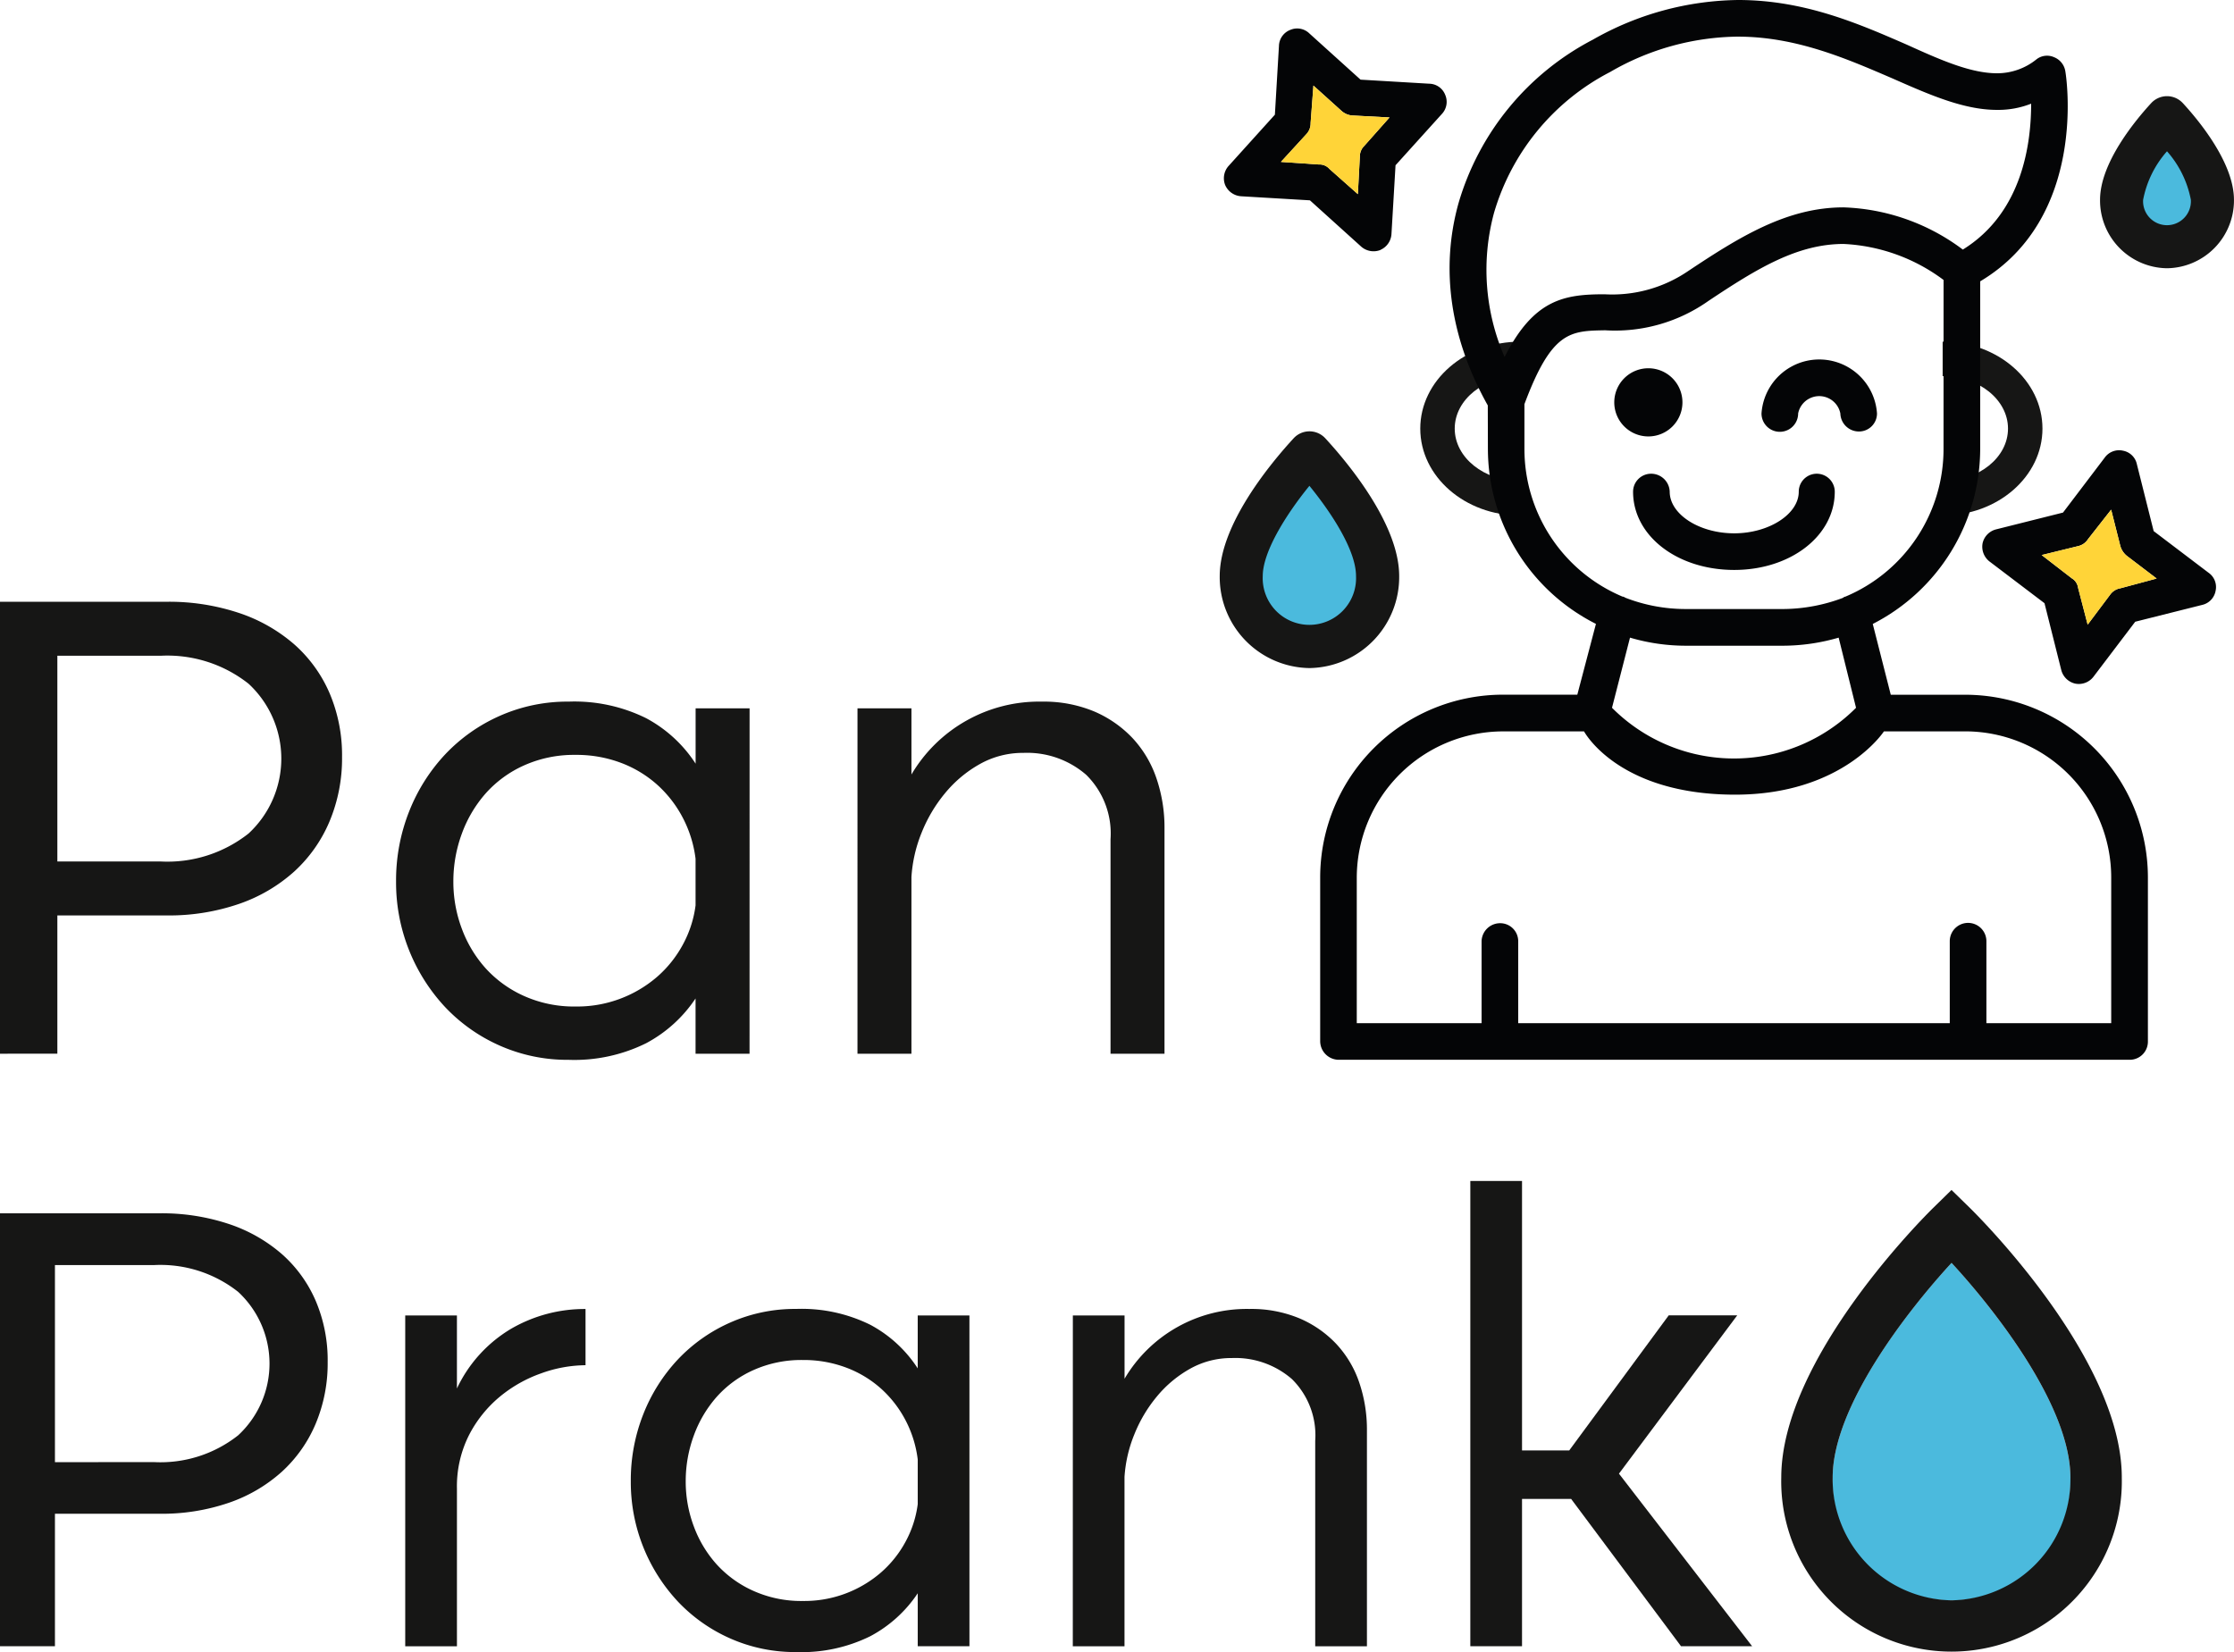
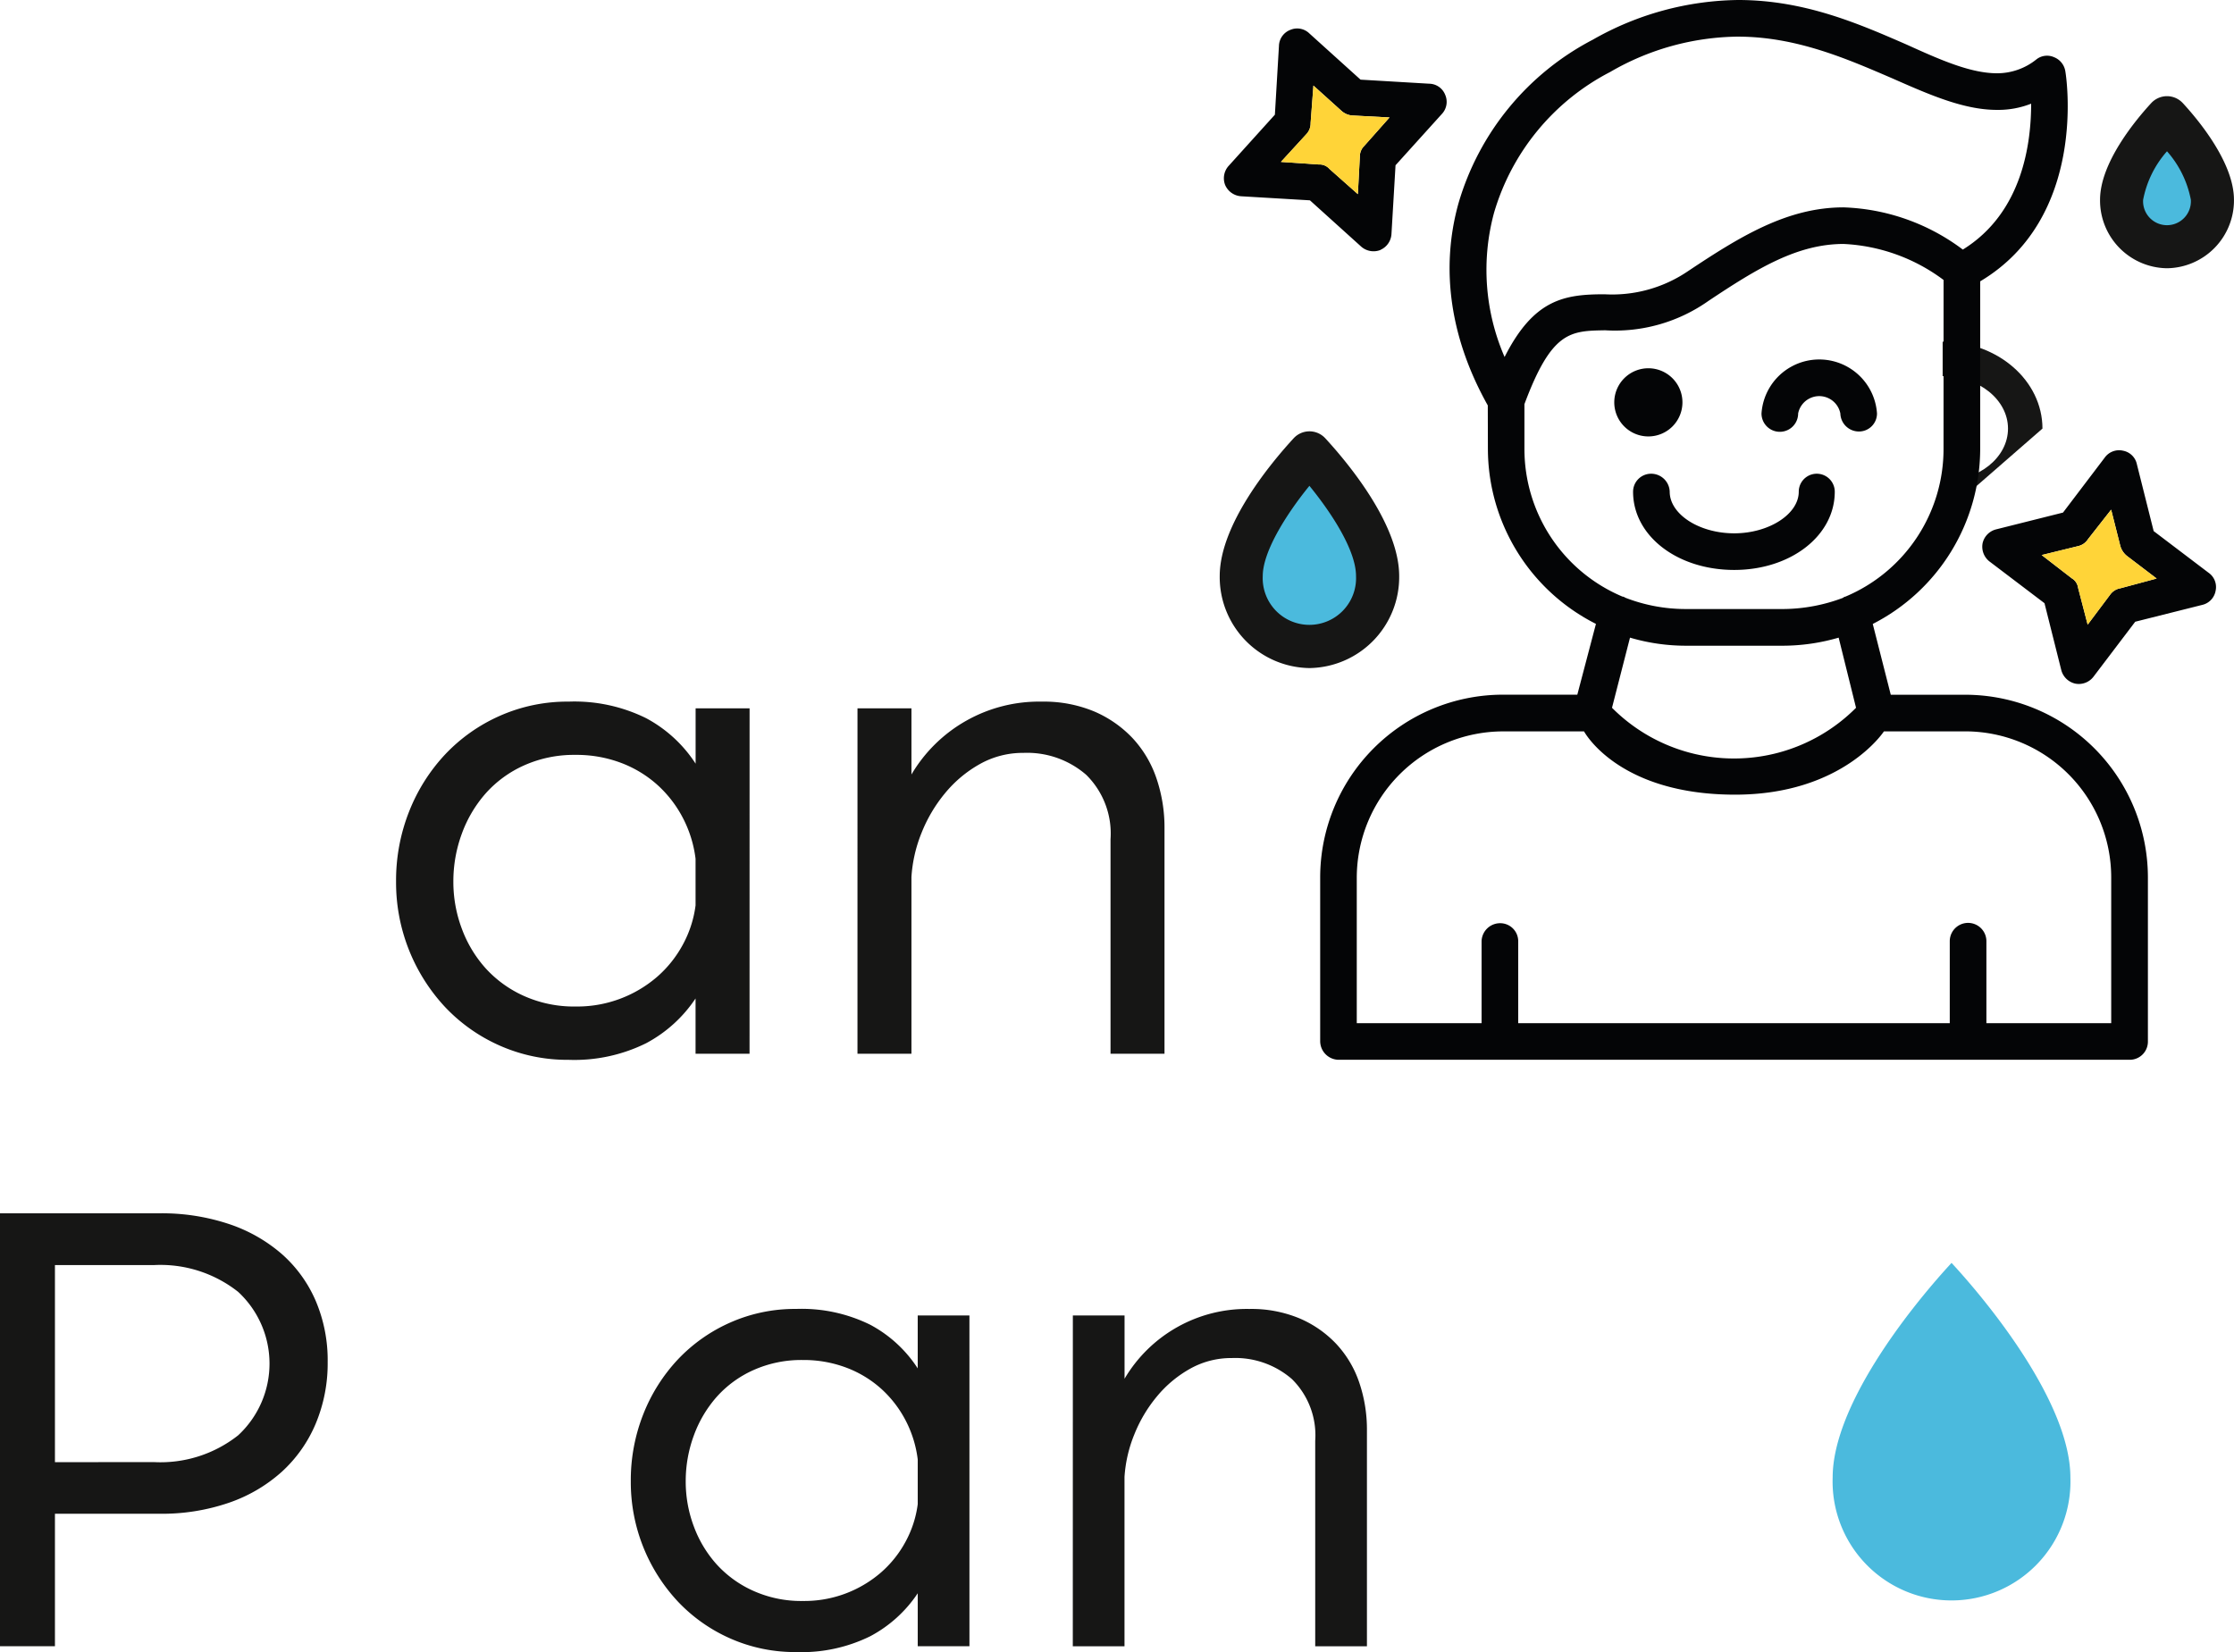
<svg xmlns="http://www.w3.org/2000/svg" id="Group_2" data-name="Group 2" width="183.501" height="135.723" viewBox="0 0 183.501 135.723">
  <defs>
    <clipPath id="clip-path">
      <rect id="Rectangle_2" data-name="Rectangle 2" width="183.501" height="135.723" fill="none" />
    </clipPath>
  </defs>
  <g id="Group_1" data-name="Group 1" clip-path="url(#clip-path)">
-     <path id="Path_1" data-name="Path 1" d="M13.688,148.479a18.159,18.159,0,0,1,5.93.915,13.323,13.323,0,0,1,4.544,2.577,11.313,11.313,0,0,1,2.909,4.017,13,13,0,0,1,1.025,5.237,13.385,13.385,0,0,1-1.025,5.292,11.728,11.728,0,0,1-2.909,4.129,13.183,13.183,0,0,1-4.544,2.66,17.666,17.666,0,0,1-5.93.942H4.711v11.36H0V148.479Zm-.5,21.336a10.746,10.746,0,0,0,7.231-2.3,8.381,8.381,0,0,0,0-12.3,10.75,10.75,0,0,0-7.231-2.3H4.711v16.9Z" transform="translate(0 -99.042)" fill="#161615" />
    <path id="Path_2" data-name="Path 2" d="M126.735,202.04H122.3V197.5a11.181,11.181,0,0,1-4.073,3.685,13.283,13.283,0,0,1-6.345,1.358,13.7,13.7,0,0,1-5.652-1.163,13.885,13.885,0,0,1-4.489-3.159A15,15,0,0,1,97.7,187.909a15.377,15.377,0,0,1,1.081-5.79,14.763,14.763,0,0,1,2.965-4.683,13.88,13.88,0,0,1,4.489-3.159,13.692,13.692,0,0,1,5.652-1.163,13.291,13.291,0,0,1,6.345,1.357,11.029,11.029,0,0,1,4.073,3.741v-4.544h4.433ZM122.3,186.025a9.846,9.846,0,0,0-1.025-3.325,9.683,9.683,0,0,0-2.078-2.716,9.471,9.471,0,0,0-2.993-1.829,10.362,10.362,0,0,0-3.768-.665,10.039,10.039,0,0,0-4.212.859,9.318,9.318,0,0,0-3.159,2.3,10.377,10.377,0,0,0-1.967,3.325,11.318,11.318,0,0,0-.692,3.935,10.926,10.926,0,0,0,.692,3.852,10.1,10.1,0,0,0,1.967,3.27,9.482,9.482,0,0,0,3.159,2.272,10.019,10.019,0,0,0,4.212.859,10.04,10.04,0,0,0,6.706-2.438,9.448,9.448,0,0,0,2.106-2.632,9.172,9.172,0,0,0,1.053-3.242Z" transform="translate(-65.167 -115.474)" fill="#161615" />
    <path id="Path_3" data-name="Path 3" d="M211.542,173.667h4.433V179.1a12.165,12.165,0,0,1,10.7-5.985,10.745,10.745,0,0,1,4.294.8,9.432,9.432,0,0,1,3.159,2.189,9.14,9.14,0,0,1,1.967,3.3,12.5,12.5,0,0,1,.665,4.129V202.04h-4.433V184.418a6.766,6.766,0,0,0-2-5.292,7.4,7.4,0,0,0-5.154-1.8,7.2,7.2,0,0,0-3.575.915,10.066,10.066,0,0,0-2.853,2.383,12.122,12.122,0,0,0-1.94,3.269,11.609,11.609,0,0,0-.831,3.63V202.04h-4.433Z" transform="translate(-141.108 -115.474)" fill="#161615" />
    <path id="Path_4" data-name="Path 4" d="M13.113,299.368a17.4,17.4,0,0,1,5.68.876,12.76,12.76,0,0,1,4.353,2.468,10.836,10.836,0,0,1,2.787,3.849,12.447,12.447,0,0,1,.982,5.017,12.824,12.824,0,0,1-.982,5.07,11.227,11.227,0,0,1-2.787,3.955,12.619,12.619,0,0,1-4.353,2.548,16.921,16.921,0,0,1-5.68.9h-8.6v10.883H0V299.368Zm-.478,20.439a10.3,10.3,0,0,0,6.927-2.2,8.029,8.029,0,0,0,0-11.785,10.3,10.3,0,0,0-6.927-2.2H4.513v16.192Z" transform="translate(0 -199.691)" fill="#161615" />
-     <path id="Path_5" data-name="Path 5" d="M99.968,323.5h4.247v6a11.3,11.3,0,0,1,4.459-4.91,12.034,12.034,0,0,1,6.105-1.619v4.618a10.924,10.924,0,0,0-3.636.664,11.128,11.128,0,0,0-3.424,1.938,10.1,10.1,0,0,0-2.521,3.158,9.346,9.346,0,0,0-.982,4.38v12.953H99.968Z" transform="translate(-66.683 -215.432)" fill="#161615" />
    <path id="Path_6" data-name="Path 6" d="M183.43,350.677h-4.247v-4.353a10.709,10.709,0,0,1-3.9,3.53,12.726,12.726,0,0,1-6.078,1.3,13.126,13.126,0,0,1-5.415-1.114,13.294,13.294,0,0,1-4.3-3.027,14.362,14.362,0,0,1-3.876-9.874,14.732,14.732,0,0,1,1.035-5.547,14.141,14.141,0,0,1,2.84-4.486,13.3,13.3,0,0,1,4.3-3.026,13.115,13.115,0,0,1,5.415-1.115,12.73,12.73,0,0,1,6.078,1.3,10.563,10.563,0,0,1,3.9,3.584V323.5h4.247Zm-4.247-15.342a9.424,9.424,0,0,0-.982-3.185,9.281,9.281,0,0,0-1.99-2.6,9.071,9.071,0,0,0-2.867-1.751,9.921,9.921,0,0,0-3.61-.638,9.616,9.616,0,0,0-4.034.823,8.919,8.919,0,0,0-3.026,2.2,9.934,9.934,0,0,0-1.885,3.185,10.841,10.841,0,0,0-.664,3.769,10.465,10.465,0,0,0,.664,3.689,9.663,9.663,0,0,0,1.885,3.132,9.074,9.074,0,0,0,3.026,2.176,9.6,9.6,0,0,0,4.034.823,9.619,9.619,0,0,0,6.424-2.336,9.045,9.045,0,0,0,2.017-2.521A8.781,8.781,0,0,0,179.183,339Z" transform="translate(-103.8 -215.432)" fill="#161615" />
    <path id="Path_7" data-name="Path 7" d="M264.672,323.5h4.247v5.2a11.654,11.654,0,0,1,10.246-5.733,10.289,10.289,0,0,1,4.114.769,9.027,9.027,0,0,1,3.027,2.1,8.754,8.754,0,0,1,1.885,3.158,11.979,11.979,0,0,1,.637,3.956v17.731H284.58V333.8a6.482,6.482,0,0,0-1.911-5.07A7.087,7.087,0,0,0,277.732,327a6.9,6.9,0,0,0-3.425.876,9.649,9.649,0,0,0-2.734,2.283,11.61,11.61,0,0,0-1.858,3.132,11.12,11.12,0,0,0-.8,3.478v13.909h-4.247Z" transform="translate(-176.548 -215.432)" fill="#161615" />
-     <path id="Path_8" data-name="Path 8" d="M362.728,291.395h4.247v22.138h3.875l8.175-11.1h5.627l-9.715,13.006,10.936,14.175h-5.84l-9.025-12.1h-4.034v12.1h-4.247Z" transform="translate(-241.955 -194.373)" fill="#161615" />
    <path id="Path_9" data-name="Path 9" d="M471.642,329.235a9.769,9.769,0,1,1-19.527,0c0-5.811,6.1-13.658,9.765-17.634,3.658,3.969,9.762,11.809,9.762,17.634" transform="translate(-301.58 -207.851)" fill="#4bbadd" />
-     <path id="Path_10" data-name="Path 10" d="M467.406,317.235a13.989,13.989,0,1,1-27.971,0c0-9.85,12-21.683,12.512-22.182l1.472-1.442,1.476,1.442c.512.5,12.512,12.332,12.512,22.182m-13.987,10.088a9.941,9.941,0,0,0,9.765-10.088c0-5.825-6.1-13.665-9.762-17.634-3.662,3.976-9.765,11.823-9.765,17.634a9.94,9.94,0,0,0,9.762,10.088" transform="translate(-293.122 -195.851)" fill="#161615" />
-     <path id="Path_11" data-name="Path 11" d="M358.572,98.587c-4.524,0-8.2-3.2-8.2-7.142s3.68-7.143,8.2-7.143v2.833c-2.962,0-5.37,1.933-5.37,4.309s2.409,4.309,5.37,4.309Z" transform="translate(-233.711 -56.233)" fill="#161615" />
-     <path id="Path_12" data-name="Path 12" d="M479.246,98.587V95.753c2.962,0,5.37-1.933,5.37-4.309s-2.409-4.309-5.37-4.309V84.3c4.524,0,8.2,3.2,8.2,7.143s-3.68,7.142-8.2,7.142" transform="translate(-319.678 -56.233)" fill="#161615" />
+     <path id="Path_12" data-name="Path 12" d="M479.246,98.587V95.753c2.962,0,5.37-1.933,5.37-4.309s-2.409-4.309-5.37-4.309V84.3c4.524,0,8.2,3.2,8.2,7.143" transform="translate(-319.678 -56.233)" fill="#161615" />
    <path id="Path_13" data-name="Path 13" d="M317.428,121.862a5.605,5.605,0,1,1-11.2,0c0-3.334,3.5-7.837,5.6-10.119,2.1,2.277,5.6,6.776,5.6,10.119" transform="translate(-204.264 -74.537)" fill="#4bbadd" />
    <path id="Path_14" data-name="Path 14" d="M308.277,125.873a7.476,7.476,0,0,1-7.372-7.559c0-4.264,4.246-9.336,6.071-11.319a1.77,1.77,0,0,1,1.3-.571h0a1.772,1.772,0,0,1,1.3.571c1.825,1.981,6.07,7.049,6.07,11.319a7.477,7.477,0,0,1-7.374,7.559m0-14.973c-2.062,2.538-3.833,5.5-3.833,7.413a3.835,3.835,0,1,0,7.662,0c0-2.024-1.856-4.993-3.829-7.413" transform="translate(-200.717 -70.989)" fill="#161615" />
    <path id="Path_15" data-name="Path 15" d="M530.857,35.787a3.733,3.733,0,1,1-7.462,0c0-2.221,2.333-5.219,3.732-6.739,1.4,1.517,3.73,4.513,3.73,6.739" transform="translate(-349.127 -19.376)" fill="#4bbadd" />
    <path id="Path_16" data-name="Path 16" d="M523.578,37.865a5.571,5.571,0,0,1-5.5-5.626c0-3.048,2.937-6.567,4.2-7.938a1.769,1.769,0,0,1,1.3-.572h0a1.771,1.771,0,0,1,1.3.571c1.263,1.369,4.2,4.885,4.2,7.939a5.572,5.572,0,0,1-5.5,5.626m0-9.609a8.4,8.4,0,0,0-1.961,3.983,1.964,1.964,0,1,0,3.92,0,8.383,8.383,0,0,0-1.959-3.983" transform="translate(-345.58 -15.828)" fill="#161615" />
    <path id="Path_17" data-name="Path 17" d="M323.62,33.306c-3.061-5.457-3.928-11.17-2.4-16.628A22.133,22.133,0,0,1,332.24,3.264,24.64,24.64,0,0,1,344.175,0c5.457,0,9.895,1.938,13.873,3.673,2.805,1.275,5.253,2.346,7.4,2.346A5.139,5.139,0,0,0,368.657,4.9a1.412,1.412,0,0,1,1.479-.2,1.489,1.489,0,0,1,.918,1.122c.1.51,1.836,12.037-6.988,17.291V36.877a16.181,16.181,0,0,1-8.824,14.383l1.479,5.815h6.121a15.02,15.02,0,0,1,15,15V85.535a1.492,1.492,0,0,1-1.479,1.53h-64.98a1.535,1.535,0,0,1-1.53-1.53V72.07a15.02,15.02,0,0,1,15-15h6.121l1.53-5.815a16.133,16.133,0,0,1-8.875-14.383ZM361.058,23a14.86,14.86,0,0,0-8.212-2.958c-3.825,0-7.141,2.04-11.119,4.692a13.294,13.294,0,0,1-8.467,2.4c-2.856.051-4.386.051-6.63,6.069v3.673a13.154,13.154,0,0,0,8.059,12.139c.1,0,.153.051.255.1a13.648,13.648,0,0,0,4.846.918h8.161a14.094,14.094,0,0,0,4.845-.918.385.385,0,0,1,.2-.1,13.154,13.154,0,0,0,8.059-12.139ZM344.175,3.009a21.275,21.275,0,0,0-10.507,2.907,19.037,19.037,0,0,0-9.538,11.578A17.952,17.952,0,0,0,325,29.328c2.4-4.744,4.9-5.152,8.212-5.152a11.077,11.077,0,0,0,6.835-1.887c4.285-2.856,8.161-5.253,12.8-5.253a17.23,17.23,0,0,1,9.793,3.468c4.947-3.06,5.611-8.824,5.611-11.986a7.4,7.4,0,0,1-2.805.51c-2.754,0-5.61-1.275-8.62-2.6-3.672-1.581-7.855-3.417-12.649-3.417m3.774,50.036h-8.161a16.187,16.187,0,0,1-4.488-.663l-1.479,5.763.026.025a14.138,14.138,0,0,0,20.019-.025l-1.428-5.763a16.48,16.48,0,0,1-4.489.663m-16.423,7.039h-6.682A12.038,12.038,0,0,0,312.858,72.07V84.056H323.11V77.323a1.524,1.524,0,0,1,1.53-1.479,1.48,1.48,0,0,1,1.479,1.479v6.733h35.448V77.323a1.5,1.5,0,0,1,3.009,0v6.733h10.252V72.07a12,12,0,0,0-11.986-11.986h-6.682s-3.382,5.2-12.228,5.2c-9.65,0-12.407-5.2-12.407-5.2m12.343-13.261c-4.692,0-8.314-2.805-8.314-6.426a1.481,1.481,0,0,1,1.479-1.479,1.525,1.525,0,0,1,1.53,1.479c0,1.836,2.4,3.417,5.3,3.417,2.856,0,5.3-1.581,5.3-3.417a1.479,1.479,0,1,1,2.958,0c0,3.621-3.621,6.426-8.263,6.426m10.252-11.374a1.525,1.525,0,0,1-1.53-1.479,1.767,1.767,0,0,0-3.468,0,1.5,1.5,0,0,1-3.009,0,4.754,4.754,0,0,1,9.487,0,1.48,1.48,0,0,1-1.479,1.479m-39.3-14.917a1.537,1.537,0,0,1-1.6-.281l-4.2-3.793-5.648-.334a1.535,1.535,0,0,1-1.324-.946,1.52,1.52,0,0,1,.3-1.556l3.793-4.2.334-5.648a1.452,1.452,0,0,1,.946-1.324,1.432,1.432,0,0,1,1.556.3l4.2,3.793,5.648.334a1.432,1.432,0,0,1,1.3.9,1.452,1.452,0,0,1-.281,1.6l-3.793,4.2-.334,5.648a1.519,1.519,0,0,1-.9,1.3M306.628,13.3l3.118.212a1.069,1.069,0,0,1,.865.363l2.337,2.074.164-3.1a1.206,1.206,0,0,1,.363-.865l2.074-2.337-3.1-.164a1.5,1.5,0,0,1-.884-.41L309.3,7.031l-.231,3.071a1.293,1.293,0,0,1-.343.912ZM371.9,56.167a1.535,1.535,0,0,1-1.175-1.125l-1.377-5.487-4.507-3.42a1.536,1.536,0,0,1-.574-1.523,1.519,1.519,0,0,1,1.115-1.125l5.487-1.377,3.42-4.507a1.453,1.453,0,0,1,1.523-.574,1.432,1.432,0,0,1,1.126,1.115l1.377,5.487,4.507,3.42a1.432,1.432,0,0,1,.584,1.473,1.452,1.452,0,0,1-1.125,1.176L376.8,51.077l-3.42,4.507a1.519,1.519,0,0,1-1.473.584M369.117,45.6l2.473,1.911a1.07,1.07,0,0,1,.517.782l.787,3.024,1.861-2.483a1.3,1.3,0,0,1,.832-.507l2.974-.8-2.433-1.851a1.61,1.61,0,0,1-.557-.843l-.748-2.964-1.9,2.423a1.294,1.294,0,0,1-.793.567Z" transform="translate(-201.413)" fill="#040506" fill-rule="evenodd" />
    <path id="Path_18" data-name="Path 18" d="M506.671,132.189l.787,3.024,1.861-2.483a1.3,1.3,0,0,1,.832-.507l2.974-.8-2.433-1.851a1.612,1.612,0,0,1-.556-.843l-.748-2.964-1.9,2.423a1.3,1.3,0,0,1-.793.567l-3.014.737,2.473,1.911a1.07,1.07,0,0,1,.517.782" transform="translate(-335.977 -83.893)" fill="#ffd438" fill-rule="evenodd" />
    <path id="Path_19" data-name="Path 19" d="M322.322,30.039l.164-3.1a1.207,1.207,0,0,1,.363-.865l2.075-2.337-3.1-.164a1.505,1.505,0,0,1-.884-.41l-2.271-2.047-.231,3.071a1.293,1.293,0,0,1-.343.912L316,27.39l3.118.212a1.07,1.07,0,0,1,.865.362Z" transform="translate(-210.787 -14.086)" fill="#ffd438" fill-rule="evenodd" />
    <path id="Path_20" data-name="Path 20" d="M403.837,93.666a2.8,2.8,0,1,1-2.8-2.8,2.8,2.8,0,0,1,2.8,2.8" transform="translate(-265.641 -60.612)" fill="#040506" fill-rule="evenodd" />
  </g>
</svg>